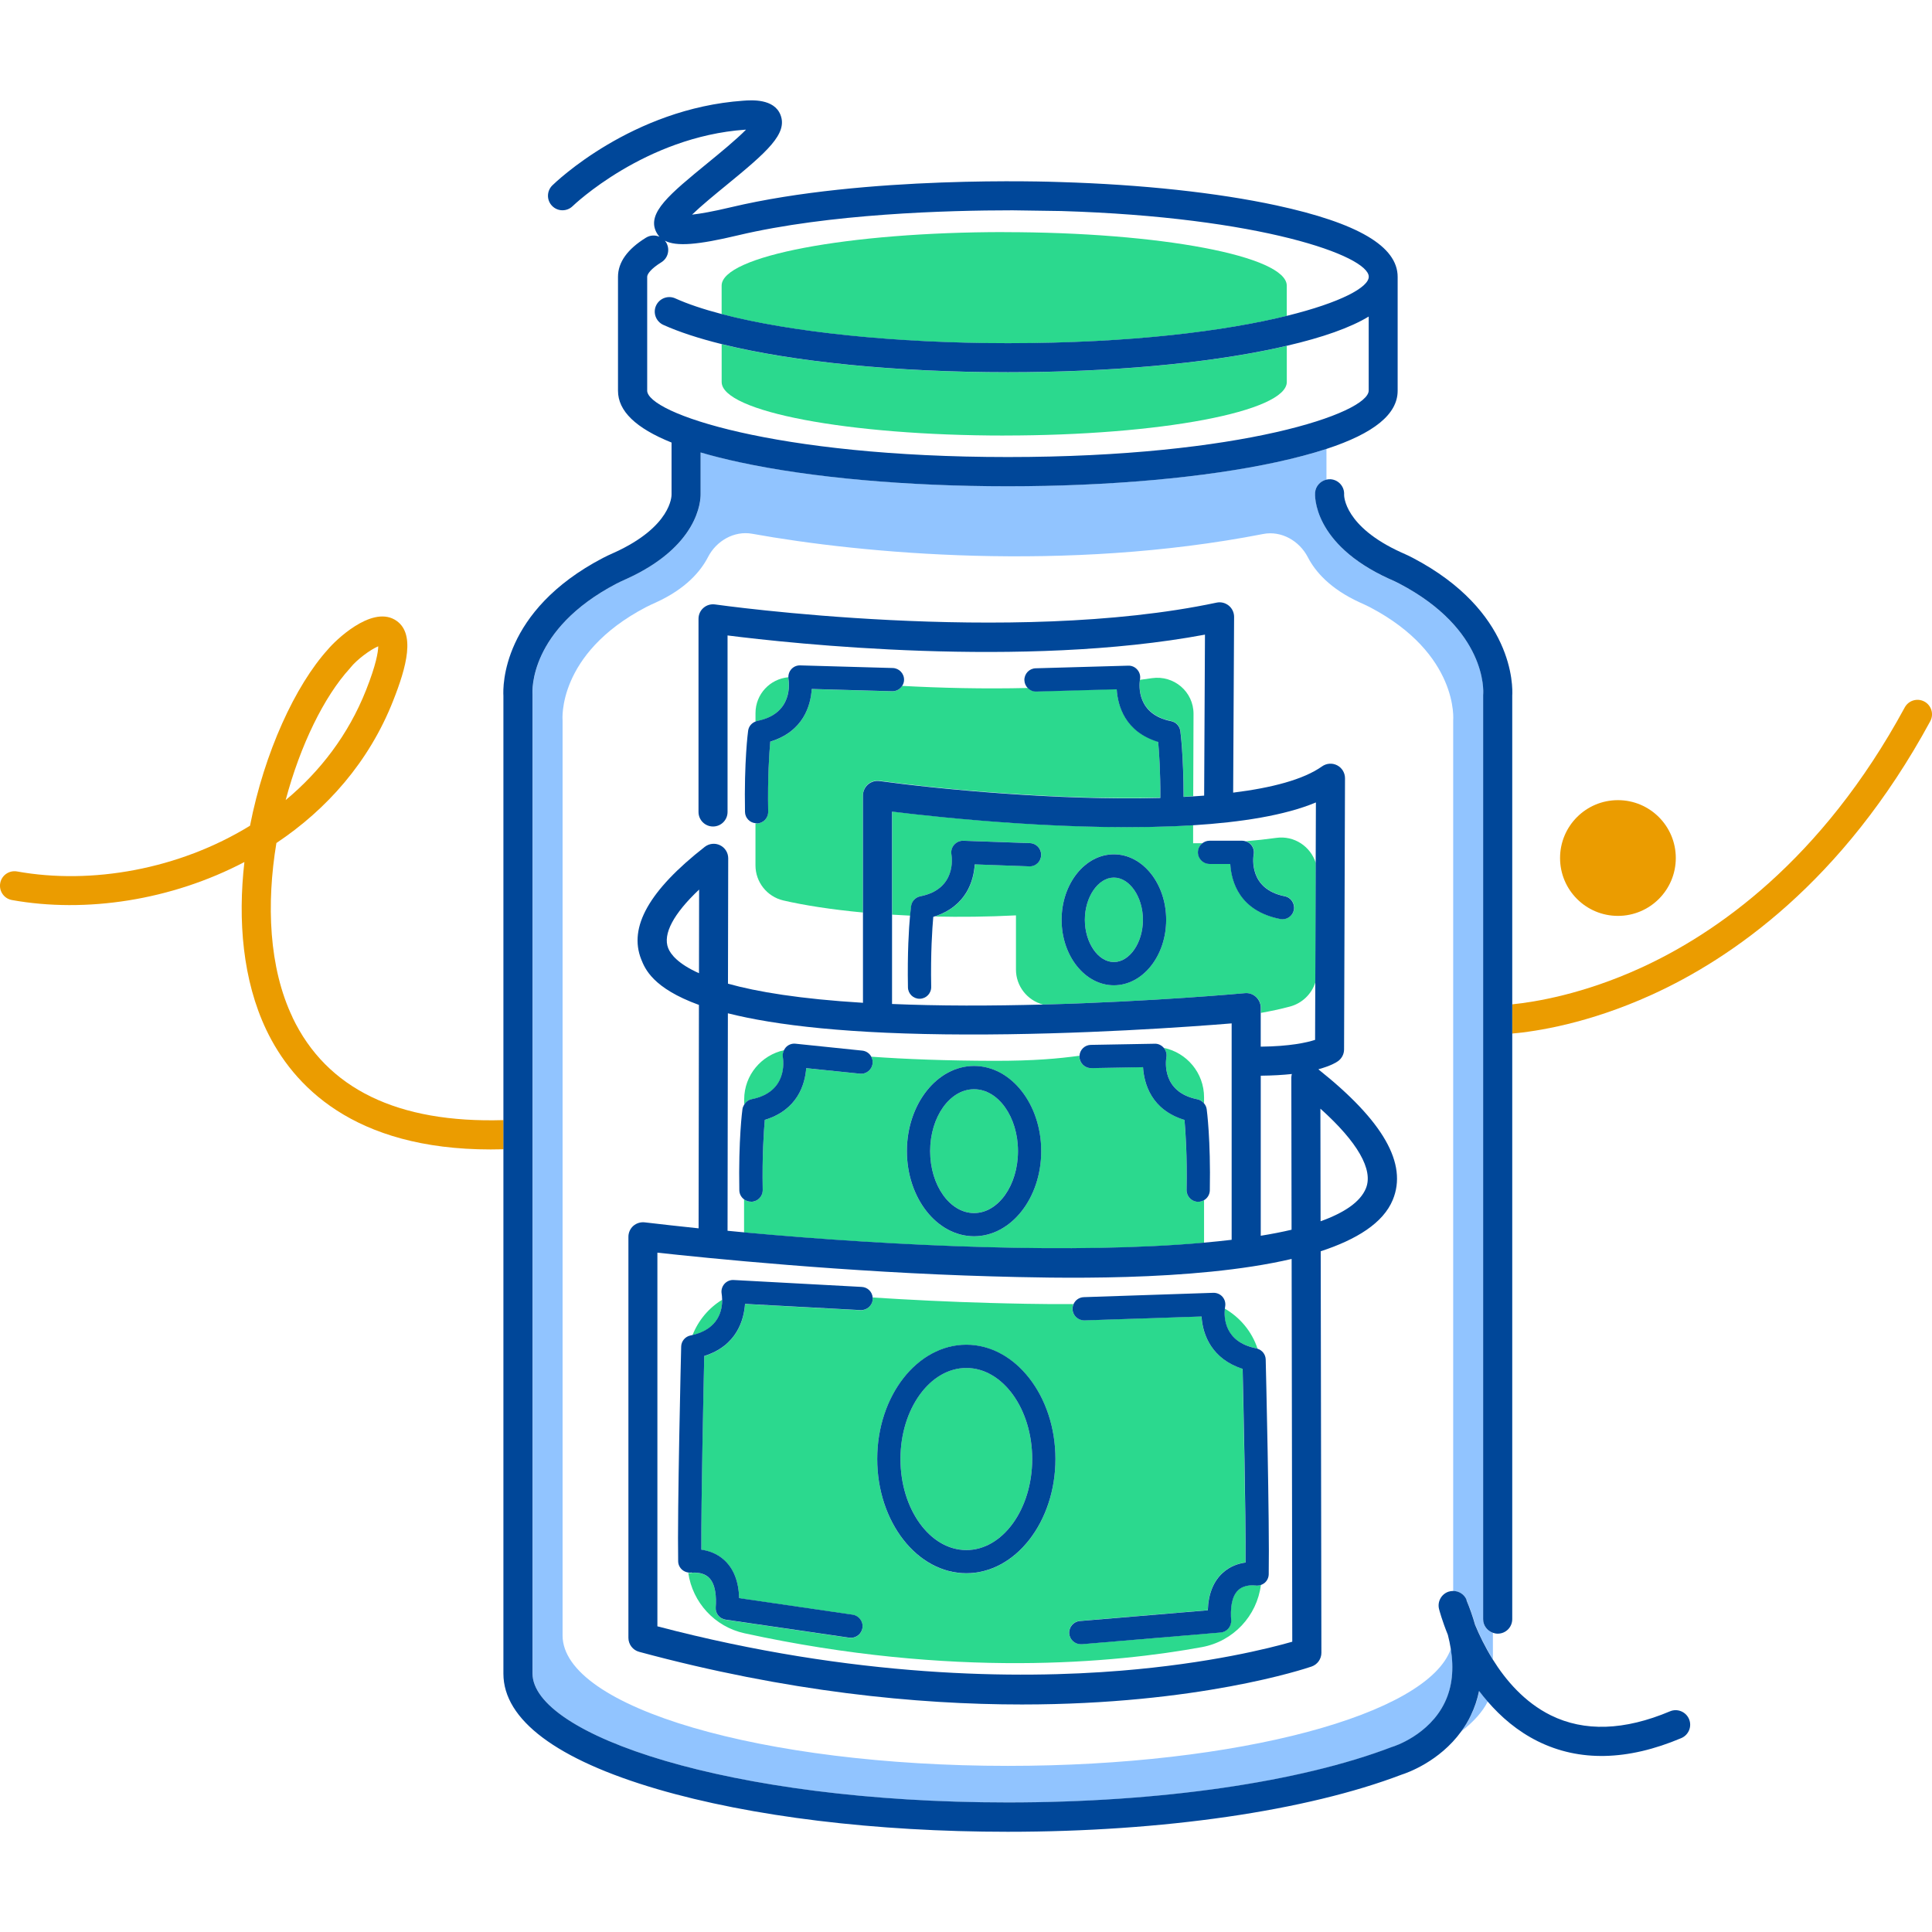
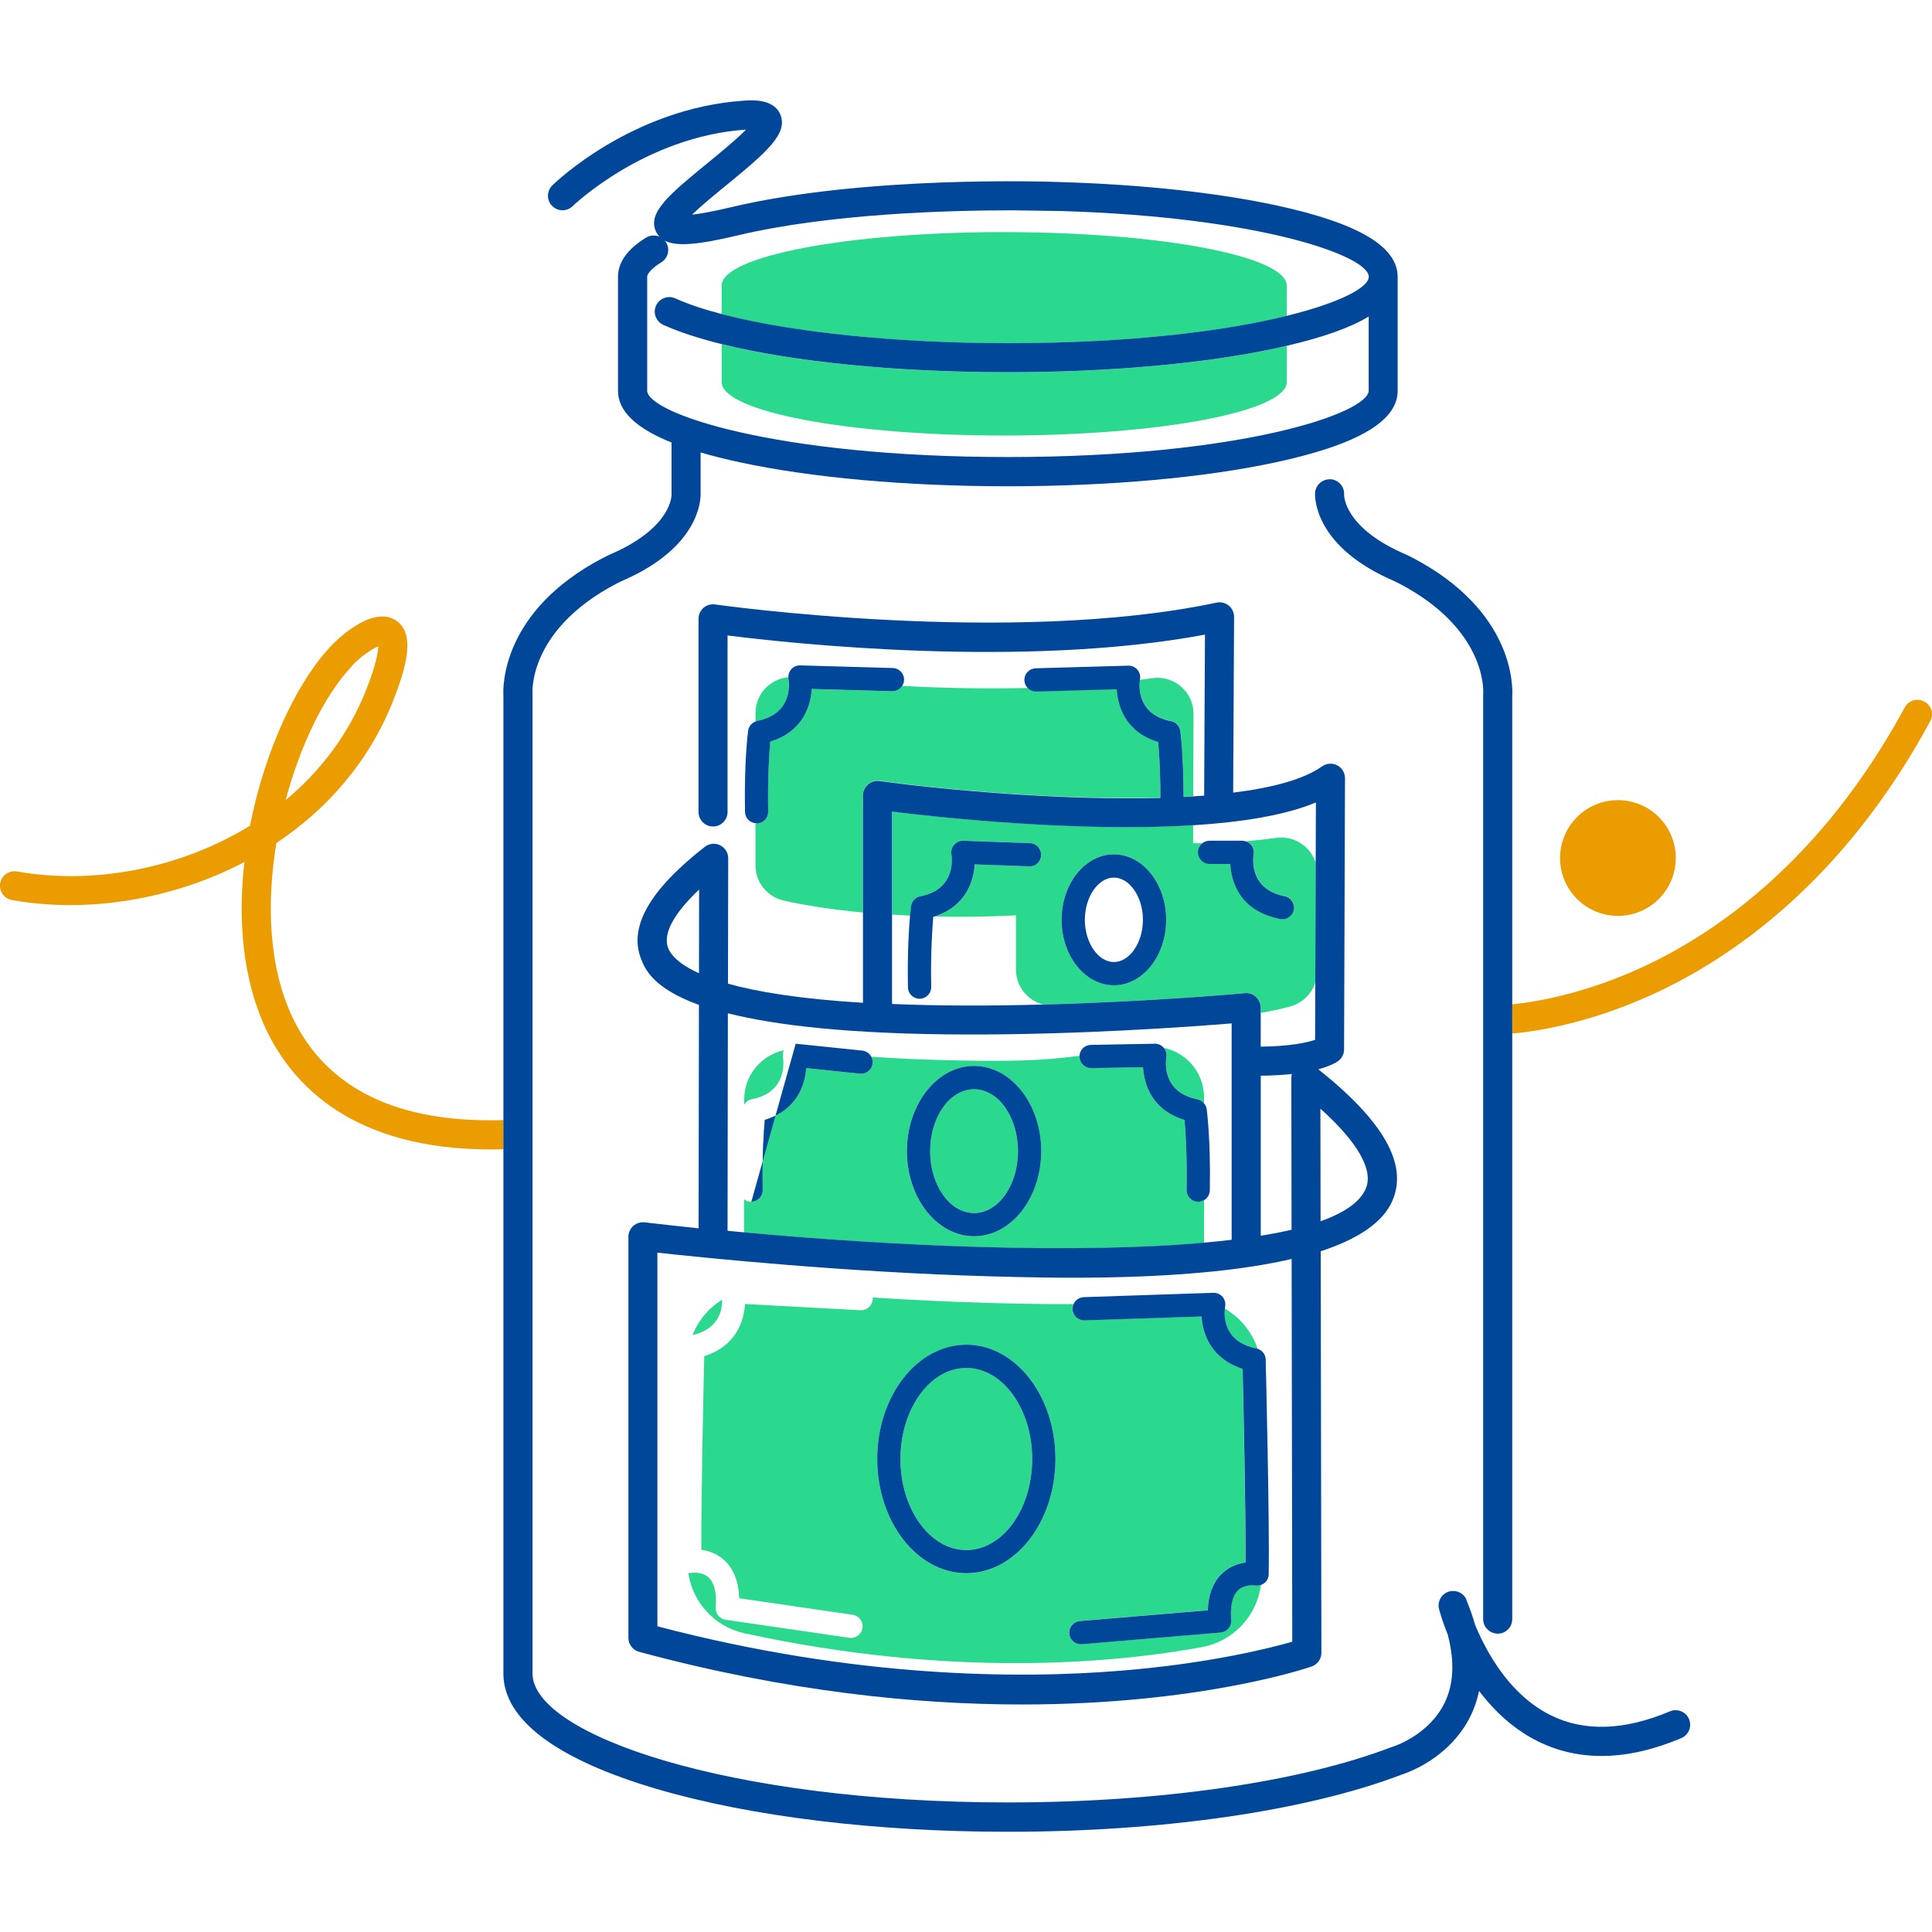
<svg xmlns="http://www.w3.org/2000/svg" fill="none" height="64" viewBox="0 0 64 64" width="64">
  <path d="m63.749 23.241c-.235-.127-.525-.04-.652.194-2.758 5.086-6.274 7.498-8.739 8.625-1.911.874-3.504 1.133-4.264 1.21v.968c.797-.071 2.515-.329 4.615-1.282 2.611-1.185 6.335-3.72 9.233-9.064.127-.233.04-.525-.194-.652z" fill="#eb9c00" />
  <path d="m9.691 33.701c-.789-1.653-.868-3.766-.535-5.775 1.676-1.118 3.07-2.69 3.866-4.709.433-1.097.777-2.275.05-2.692-.793-.452-1.976.706-2.205.983-1.083 1.193-2.109 3.414-2.585 5.845-2.354 1.447-5.25 1.959-7.717 1.515-.262-.046-.512.127-.558.389-.046.262.127.512.389.558 2.442.439 5.275.013 7.7-1.259-.221 1.936-.056 3.918.726 5.56.878 1.842 2.879 3.961 7.434 3.961.139 0 .281-.002.425-.006v-.966c-3.508.106-5.862-1.035-6.992-3.402zm1.896-11.556s.015-.019.023-.029c.204-.26.66-.6.92-.706-.004.185-.067.601-.404 1.451-.585 1.478-1.522 2.694-2.663 3.643.485-1.822 1.276-3.433 2.125-4.361z" fill="#eb9c00" />
  <g fill="#2bd98e">
    <path d="m41.57 52.518s-.335-.05-.552.152c-.241.219-.262.662-.237.995.015.21-.141.395-.352.412l-4.596.387c-.011 0-.021 0-.033 0-.198 0-.366-.152-.383-.352-.017-.212.139-.398.352-.416l4.238-.356c.021-.547.189-.964.5-1.245.244-.219.523-.306.75-.337.008-1.678-.073-5.356-.096-6.416-1.008-.321-1.324-1.112-1.361-1.734l-3.876.129c-.214.004-.391-.16-.398-.371-.002-.058.01-.114.033-.166-1.131.006-2.119-.021-2.777-.038-1.326-.037-2.642-.102-3.874-.181 0 .019.004.038.002.058-.012.212-.196.375-.404.364l-3.826-.206c-.036.539-.275 1.387-1.351 1.726-.025 1.06-.106 4.738-.096 6.416.229.031.506.117.751.337.316.285.485.71.502 1.268l3.759.548c.21.031.356.225.325.437-.029.192-.192.329-.381.329-.019 0-.037 0-.056-.004l-4.095-.597c-.2-.029-.343-.208-.329-.408.025-.333.004-.775-.237-.995-.219-.202-.554-.152-.556-.15-.038.006-.077.004-.116 0 .142.978.876 1.786 1.865 2.001 6.897 1.501 12.286.983 15.149.458 1.043-.191 1.824-1.033 1.955-2.061-.064.023-.133.033-.202.019zm-9.559-.4c-1.628 0-2.952-1.699-2.952-3.785s1.324-3.785 2.952-3.785c1.628 0 2.952 1.699 2.952 3.785s-1.324 3.785-2.952 3.785z" />
    <path d="m32.011 45.315c-1.203 0-2.182 1.353-2.182 3.016 0 1.663.98 3.016 2.182 3.016 1.203 0 2.182-1.353 2.182-3.016 0-1.663-.98-3.016-2.182-3.016z" />
    <path d="m23.923 43.055c-.443.271-.789.681-.983 1.174.87-.202.987-.829.983-1.174z" />
    <path d="m41.612 44.664c.015.004.031.008.046.013-.187-.568-.581-1.037-1.087-1.328-.031.289-.021 1.105 1.039 1.314z" />
    <path d="m38.637 35.029c-.019.115-.16 1.149 1.03 1.386.088.017.166.067.219.135v-.2c0-.812-.577-1.482-1.334-1.638.075.088.106.204.085.318z" />
    <path d="m39.691 39.809s-.006 0-.008 0c-.212-.004-.381-.179-.377-.393.021-1.13-.035-1.934-.069-2.319-1.105-.337-1.341-1.205-1.374-1.747l-1.715.031c-.212.01-.389-.166-.393-.377 0-.011 0-.021.002-.031-.689.094-1.505.171-2.838.168-1.563-.004-2.904-.054-4.057-.137.035.066.052.142.044.221-.021.212-.212.366-.421.343l-1.778-.183c-.042.545-.291 1.384-1.372 1.713-.035.385-.09 1.189-.069 2.319.004.212-.166.389-.377.393-.002 0-.006 0-.008 0-.089 0-.168-.031-.233-.081v1.099c5.061.466 11.021.72 15.238.341v-1.413c-.058.035-.123.054-.194.054zm-7.425 1.145c-1.226 0-2.225-1.266-2.225-2.821 0-1.555.997-2.821 2.225-2.821s2.225 1.266 2.225 2.821c0 1.555-.997 2.821-2.225 2.821z" />
    <path d="m32.267 36.081c-.802 0-1.455.92-1.455 2.051s.652 2.051 1.455 2.051 1.455-.92 1.455-2.051-.652-2.051-1.455-2.051z" />
    <path d="m24.906 36.414c1.189-.237 1.049-1.27 1.03-1.388-.013-.081 0-.164.036-.237-.745.162-1.318.818-1.32 1.63v.177c.054-.092.144-.162.254-.185z" />
    <path d="m28.753 25.978c.104-.092.244-.133.381-.114 1.938.266 5.902.65 9.305.56 0-.885-.042-1.526-.073-1.855-1.103-.337-1.339-1.201-1.374-1.744l-2.662.075c-.108.004-.206-.04-.279-.11-1.463.035-2.891 0-4.165-.069-.071.11-.194.183-.335.179l-2.662-.075c-.035.543-.271 1.409-1.374 1.744-.035.385-.09 1.189-.069 2.319.004.212-.166.389-.377.393-.002 0-.006 0-.008 0-.012 0-.023-.002-.035-.004v1.389c0 .554.381 1.035.92 1.162.679.158 1.58.3 2.64.4v-3.887c0-.139.06-.271.166-.362z" />
    <path d="m26.116 22.496c-.004-.021-.004-.04-.004-.061-.602.054-1.085.558-1.085 1.187v.283c.019-.008.038-.017.06-.021 1.189-.237 1.049-1.27 1.03-1.388z" />
    <path d="m30.183 30.015c.023-.164.146-.294.306-.325 1.191-.237 1.049-1.27 1.03-1.387-.019-.114.013-.233.09-.32.077-.087.187-.137.304-.133l2.207.079c.212.008.379.187.371.398s-.181.381-.398.371l-1.799-.065c-.035.537-.269 1.384-1.335 1.728.851.019 1.757.01 2.696-.038v1.794c0 .548.371 1.02.897 1.16 3.633-.096 6.651-.373 6.688-.377.135-.013.269.033.369.123.1.09.158.219.158.356v.175c.323-.058.645-.125.962-.21.408-.108.722-.418.845-.804l.013-3.953c-.171-.545-.714-.916-1.312-.831-.331.046-.668.083-1.008.11.071.021.135.061.183.119.073.088.104.204.083.316-.019.115-.16 1.149 1.03 1.386.208.04.344.244.302.452-.036.183-.196.31-.377.31-.025 0-.05-.002-.075-.008-1.351-.268-1.62-1.239-1.655-1.824h-.687c-.212 0-.385-.173-.385-.385 0-.121.058-.229.146-.3-.104 0-.206 0-.308.002v-.599c-3.799.237-8.393-.26-9.971-.452v3.416c.196.011.395.023.599.033.017-.196.033-.306.035-.32zm6.716 2.623c-.955 0-1.732-.972-1.732-2.169s.777-2.169 1.732-2.169c.955 0 1.732.972 1.732 2.169s-.777 2.169-1.732 2.169z" />
    <path d="m38.795 23.884c.162.033.285.164.306.325.006.037.108.818.108 2.184.106-.006.212-.01.318-.017l.01-2.727c.002-.735-.65-1.289-1.378-1.184-.131.019-.264.038-.396.056-.027.181-.106 1.137 1.033 1.363z" />
-     <path d="m36.899 29.07c-.522 0-.962.641-.962 1.399 0 .758.441 1.399.962 1.399.521 0 .962-.641.962-1.399 0-.758-.441-1.399-.962-1.399z" />
  </g>
-   <path d="m49.133 53.638v-30.608c0-.015 0-.029.002-.044.006-.083.123-2.132-2.781-3.653-.096-.05-.196-.096-.294-.14l-.036-.015c-2.552-1.159-2.463-2.787-2.458-2.856.015-.216.173-.387.375-.431v-1.022c-.479.158-1.032.304-1.659.439-2.381.514-5.538.797-8.893.797-3.354 0-6.512-.283-8.893-.797-.471-.102-.897-.21-1.284-.323v1.368c.004.244-.071 1.738-2.459 2.823l-.035.015c-.1.044-.198.09-.294.141-2.904 1.52-2.787 3.57-2.781 3.656v.04 32.41c0 2.021 6.466 4.274 15.744 4.274 5.038 0 9.674-.67 12.721-1.836.012-.004.023-.008.037-.011.01-.004 1.203-.375 1.722-1.472.24-.51.304-1.105.194-1.774-.76 2.179-7.04 3.878-14.674 3.878-8.146 0-14.751-1.936-14.751-4.322v-30.312s-.202-2.196 2.76-3.749c.11-.058.225-.108.339-.16.983-.45 1.474-1.026 1.72-1.503.275-.535.866-.876 1.459-.77 3.645.658 10.388 1.284 16.931.008.599-.117 1.197.225 1.478.768.246.477.739 1.049 1.717 1.497.114.052.229.102.339.16 2.962 1.551 2.76 3.749 2.76 3.749v28.844c.191 0 .368.112.445.296.115.281.212.554.287.822.135.327.327.729.583 1.141v-.874c-.187-.065-.321-.242-.321-.452z" fill="#91c4ff" />
-   <path d="m48.731 56.815c-.094.196-.202.371-.32.535.408-.316.704-.647.874-.989-.1-.116-.194-.231-.283-.348-.058.281-.148.548-.269.804z" fill="#91c4ff" />
  <path d="m33.266 14.427c5.169 0 9.361-.795 9.361-1.774v-1.197c-.114.027-.227.054-.346.079-2.381.514-5.539.797-8.893.797-3.707 0-7.115-.344-9.482-.931v1.253c0 .98 4.191 1.774 9.361 1.774z" fill="#2bd98e" />
  <path d="m33.266 7.688c-5.169 0-9.361.795-9.361 1.774v.945c2.282.599 5.766.964 9.482.964 4.105 0 7.221-.41 9.239-.906v-1.001c0-.98-4.191-1.774-9.361-1.774z" fill="#2bd98e" />
  <path d="m48.583 52.999c-.077-.185-.254-.296-.445-.296-.05 0-.102.006-.152.023-.239.079-.377.331-.316.575.01.04.098.377.292.855.042.158.071.31.096.458.11.672.048 1.266-.194 1.774-.52 1.097-1.711 1.47-1.722 1.472-.012.004-.025.008-.037.012-3.046 1.166-7.684 1.836-12.721 1.836-9.278 0-15.744-2.252-15.744-4.274v-32.404c0-.011 0-.029 0-.04-.006-.087-.123-2.136 2.781-3.656.096-.05.196-.096.294-.14l.035-.015c2.388-1.085 2.463-2.579 2.459-2.823v-1.368c.387.114.812.221 1.284.323 2.381.514 5.539.797 8.893.797s6.512-.283 8.893-.797c.629-.137 1.18-.283 1.659-.439 1.584-.518 2.361-1.155 2.361-1.928v-3.772c0-1.01-1.314-1.784-4.02-2.369-1.965-.423-4.457-.691-7.153-.772-.406-.015-6.458-.223-10.908.833-.622.148-1.028.217-1.293.246.306-.296.777-.681 1.13-.97 1.353-1.107 2.046-1.711 1.799-2.336-.214-.541-.955-.489-1.234-.468-3.689.26-6.218 2.702-6.324 2.806-.189.187-.192.491-.006.679.185.191.491.192.679.008.023-.023 2.392-2.3 5.718-2.533h.025c-.319.327-.885.789-1.266 1.101-1.26 1.032-2.022 1.653-1.709 2.286.029.06.066.112.108.16-.141-.062-.306-.056-.447.031-.614.379-.926.814-.926 1.297v3.772c0 .672.587 1.239 1.774 1.717v1.701.023c0 .042 0 1.058-1.896 1.921l-.035.015c-.116.052-.233.106-.344.164-3.356 1.757-3.312 4.261-3.295 4.567v32.392c0 1.524 1.763 2.846 5.098 3.824 3.108.91 7.23 1.413 11.608 1.413 5.142 0 9.899-.691 13.052-1.894.173-.054 1.247-.429 1.973-1.432.117-.162.227-.339.319-.535.123-.256.212-.523.27-.804.088.117.185.235.283.348.441.512.987.983 1.661 1.318 1.376.683 2.975.649 4.755-.104.244-.104.36-.385.256-.631-.104-.244-.387-.36-.631-.256-1.509.637-2.837.681-3.949.131-.862-.427-1.488-1.153-1.924-1.855-.256-.412-.448-.814-.583-1.141-.075-.268-.171-.541-.287-.822zm-27.144-40.059v-3.772c0-.089.123-.266.468-.479.227-.139.296-.435.158-.662-.012-.019-.027-.037-.04-.054.381.2 1.095.139 2.419-.177 3.027-.718 6.938-.829 9.082-.829h.025l1.567.023h.021c6.618.198 10.203 1.488 10.203 2.177 0 .35-.928.856-2.712 1.295-2.019.496-5.134.906-9.239.906-3.716 0-7.199-.366-9.482-.964-.602-.158-1.122-.331-1.54-.52-.242-.11-.527 0-.637.241-.11.242 0 .527.241.637.521.235 1.174.448 1.934.637 2.369.587 5.775.931 9.482.931 3.354 0 6.512-.283 8.893-.797.119-.025.233-.052.346-.079 1.201-.279 2.103-.6 2.712-.968v2.45c0 .747-4.218 2.204-11.951 2.204-7.732 0-11.951-1.455-11.951-2.204z" fill="#004799" />
  <path d="m50.095 23.047c.019-.306.062-2.808-3.295-4.567-.112-.06-.229-.112-.344-.164l-.035-.015c-1.896-.86-1.896-1.878-1.896-1.909.019-.266-.179-.496-.445-.516-.048-.004-.094.002-.141.013-.2.046-.358.215-.375.431-.006.069-.094 1.695 2.458 2.856l.036.015c.1.044.198.09.294.14 2.904 1.52 2.787 3.57 2.781 3.653 0 .015-.002.029-.002.044v30.608c0 .21.135.385.321.452.05.017.104.029.16.029h.004c.266 0 .479-.215.479-.481 0-.013 0-.027 0-.038v-30.553z" fill="#004799" />
  <path d="m53.596 30.34c1.059 0 1.917-.858 1.917-1.917s-.858-1.917-1.917-1.917-1.917.858-1.917 1.917.858 1.917 1.917 1.917z" fill="#eb9c00" />
  <path d="m43.679 35.419c.396-.108.585-.223.643-.266.127-.09.202-.235.202-.391l.031-8.981c0-.181-.1-.346-.26-.429-.16-.083-.352-.069-.5.035-.618.439-1.671.712-2.945.87l.031-5.821c0-.146-.064-.283-.177-.375-.114-.092-.262-.129-.404-.098-6.805 1.445-16.516.073-16.612.06-.139-.019-.279.021-.383.112-.106.09-.166.223-.166.364v6.399c0 .266.216.481.481.481.266 0 .481-.215.481-.481v-5.848c2.117.268 9.784 1.099 15.815-.027l-.027 5.333c-.119.01-.24.017-.364.025-.104.006-.21.011-.318.017 0-1.366-.102-2.148-.108-2.184-.023-.164-.146-.294-.306-.325-1.139-.225-1.058-1.182-1.033-1.363 0-.008.002-.017.004-.021.021-.114-.012-.233-.087-.319-.075-.089-.185-.139-.302-.135l-3.068.087c-.212.006-.379.183-.373.397.004.104.048.196.117.264.073.071.171.114.279.11l2.662-.075c.035.543.271 1.409 1.374 1.744.031.329.075.968.073 1.855-3.402.09-7.367-.294-9.305-.56-.139-.019-.277.023-.381.114-.104.09-.166.223-.166.362v6.87c-2.088-.127-3.51-.364-4.472-.633l.008-4.153c0-.185-.104-.352-.27-.433s-.362-.06-.508.054c-1.84 1.44-2.527 2.658-2.105 3.722.125.314.381.956 1.913 1.513l-.011 7.401c-.616-.064-1.214-.131-1.786-.198-.137-.015-.273.027-.377.117-.102.09-.162.223-.162.36v13.286c0 .217.146.408.356.464 4.9 1.324 9.197 1.744 12.678 1.744 5.829 0 9.366-1.178 9.597-1.257.194-.067.325-.25.325-.456l-.023-13.3c1.183-.387 2.071-.933 2.388-1.705.493-1.195-.314-2.608-2.458-4.316zm-.893 5.317c-.316.075-.658.141-1.022.2v-5.302c.398-.004.739-.025 1.03-.056-.01.038-.017.079-.017.119l.008 5.038zm-13.236-7.49v-6.36c1.578.194 6.172.691 9.973.452 1.588-.1 3.037-.325 4.068-.756l-.027 7.865c-.271.088-.828.215-1.801.225v-1.293c0-.135-.058-.264-.158-.356-.1-.092-.235-.137-.369-.123-.036.004-3.054.281-6.687.377-.828.021-1.688.035-2.55.033-.897-.002-1.707-.021-2.45-.052 0-.004 0-.008 0-.012zm-7.415-1.836c-.185-.466.175-1.141 1.024-1.942l-.004 2.771c-.691-.31-.937-.622-1.02-.829zm1.978 2.157c1.568.395 4.022.693 7.888.702 3.768.01 7.461-.258 8.799-.368v7.169c-.292.035-.6.066-.914.094-4.218.379-10.177.125-15.24-.341-.183-.017-.366-.035-.545-.052l.011-7.207zm13.019 21.777c-3.412.279-8.824.244-15.355-1.47v-12.378c1.559.171 6.266.652 11.066.785 1.988.056 6.672.187 9.944-.577l.021 12.68c-.745.214-2.739.72-5.675.96zm8.115-15.977c-.185.448-.712.806-1.501 1.089l-.006-3.73c1.23 1.103 1.761 2.026 1.507 2.64z" fill="#004799" />
-   <path d="m22.916 52.1s.337-.05.556.15c.24.219.262.662.237.995-.015.202.129.379.329.408l4.095.597c.019.002.036.004.056.004.189 0 .352-.139.381-.329.031-.21-.115-.406-.325-.437l-3.759-.548c-.017-.558-.185-.983-.502-1.268-.244-.219-.523-.306-.751-.337-.008-1.678.073-5.354.096-6.416 1.076-.339 1.312-1.187 1.351-1.726l3.826.206c.21.011.395-.152.404-.364 0-.019 0-.038-.002-.058-.017-.187-.169-.337-.362-.346l-4.241-.229c-.117-.008-.231.042-.308.129-.077.087-.112.206-.092.321.006.038.015.11.017.198.006.344-.112.972-.983 1.174-.021.006-.04.011-.064.015-.177.035-.306.189-.31.367-.006.221-.131 5.456-.1 7.115.002.112.054.216.141.287.056.046.123.073.192.083.038.006.077.008.116 0z" fill="#004799" />
-   <path d="m24.889 39.809c.212-.004.381-.179.377-.393-.021-1.13.035-1.934.069-2.319 1.082-.329 1.33-1.168 1.372-1.713l1.778.183c.212.023.4-.131.421-.343.008-.079-.008-.156-.044-.221-.058-.108-.167-.187-.3-.2l-2.211-.229c-.119-.013-.239.033-.319.121-.025.027-.044.06-.062.092-.037.073-.05.156-.037.237.019.117.16 1.151-1.03 1.387-.11.021-.198.092-.254.185-.025.042-.046.09-.054.142-.006.04-.135 1.01-.104 2.692.002.121.062.229.152.296.065.05.144.081.233.081h.008z" fill="#004799" />
+   <path d="m24.889 39.809c.212-.004.381-.179.377-.393-.021-1.13.035-1.934.069-2.319 1.082-.329 1.33-1.168 1.372-1.713l1.778.183c.212.023.4-.131.421-.343.008-.079-.008-.156-.044-.221-.058-.108-.167-.187-.3-.2l-2.211-.229h.008z" fill="#004799" />
  <path d="m32.292 28.634 1.799.065c.217.012.391-.158.398-.371.008-.212-.158-.391-.371-.398l-2.207-.079c-.116-.004-.227.046-.304.133s-.11.206-.09.32c.019.117.16 1.151-1.03 1.387-.162.033-.285.164-.306.325 0 .013-.015.123-.035.319-.038.418-.09 1.23-.069 2.373.004.21.175.377.385.377h.008c.212-.004.381-.179.377-.393-.021-1.13.035-1.934.069-2.319.013-.004.025-.01.038-.013 1.066-.344 1.301-1.191 1.336-1.728z" fill="#004799" />
  <path d="m25.07 27.279c.212-.004.381-.179.377-.393-.021-1.13.035-1.934.069-2.319 1.103-.337 1.339-1.201 1.374-1.744l2.662.075c.141.004.264-.069.335-.179.036-.056.06-.123.061-.194.006-.212-.162-.389-.373-.396l-3.068-.087c-.117-.004-.225.046-.3.133-.062.071-.092.164-.092.256 0 .021 0 .04.004.062.019.117.16 1.151-1.03 1.387-.021.004-.04.013-.06.021-.131.05-.227.162-.246.304-.006.04-.135 1.01-.104 2.692.004.198.158.356.35.373.012 0 .023.004.035.004h.008z" fill="#004799" />
  <path d="m40.067 27.85c-.09 0-.173.033-.239.085-.089.071-.146.177-.146.3 0 .212.173.385.385.385h.687c.035.585.302 1.557 1.655 1.824.025.006.05.008.075.008.181 0 .341-.127.377-.31.04-.208-.094-.412-.302-.452-1.189-.237-1.049-1.27-1.03-1.386.021-.112-.01-.229-.083-.316-.048-.058-.114-.098-.183-.119-.037-.011-.073-.019-.112-.019z" fill="#004799" />
  <path d="m36.149 35.383 1.715-.031c.035.543.269 1.411 1.374 1.747.035.385.09 1.189.069 2.319-.004.212.166.389.377.393h.008c.071 0 .137-.021.194-.054.112-.065.187-.185.191-.323.031-1.682-.098-2.652-.104-2.692-.01-.073-.042-.137-.087-.191-.056-.067-.131-.117-.219-.135-1.191-.237-1.049-1.27-1.03-1.386.021-.114-.01-.229-.085-.318-.075-.088-.185-.142-.3-.137l-2.117.038c-.202.004-.364.162-.375.36 0 .01-.002.021-.002.031.004.212.181.387.393.377z" fill="#004799" />
  <path d="m41.66 44.678c-.015-.006-.031-.01-.046-.013-1.06-.21-1.07-1.028-1.039-1.314.004-.029.006-.054.01-.071.021-.116-.012-.233-.087-.321-.077-.088-.187-.135-.304-.133l-4.293.144c-.154.006-.283.1-.339.233-.021.05-.035.106-.033.166.008.212.183.375.398.371l3.876-.129c.037.622.352 1.413 1.361 1.734.025 1.06.106 4.738.096 6.416-.229.031-.506.117-.75.337-.312.281-.481.699-.5 1.245l-4.238.356c-.212.017-.369.204-.352.416.017.2.185.352.383.352h.033l4.596-.387c.21-.017.368-.202.352-.412-.025-.333-.004-.775.237-.995.219-.202.552-.152.552-.152.069.011.137.004.202-.019.04-.015.077-.035.112-.062.087-.071.139-.177.141-.29.031-1.661-.094-6.893-.1-7.115-.004-.164-.112-.304-.264-.354z" fill="#004799" />
  <path d="m32.011 44.545c-1.628 0-2.952 1.699-2.952 3.785 0 2.086 1.324 3.785 2.952 3.785 1.628 0 2.952-1.699 2.952-3.785 0-2.086-1.324-3.785-2.952-3.785zm0 6.803c-1.203 0-2.182-1.353-2.182-3.016 0-1.663.98-3.016 2.182-3.016 1.203 0 2.182 1.353 2.182 3.016 0 1.663-.98 3.016-2.182 3.016z" fill="#004799" />
  <path d="m32.267 35.311c-1.226 0-2.225 1.266-2.225 2.821 0 1.555.997 2.821 2.225 2.821s2.225-1.266 2.225-2.821c0-1.555-.997-2.821-2.225-2.821zm0 4.873c-.802 0-1.455-.92-1.455-2.051s.652-2.051 1.455-2.051 1.455.92 1.455 2.051-.652 2.051-1.455 2.051z" fill="#004799" />
  <path d="m36.899 28.301c-.955 0-1.732.972-1.732 2.169s.777 2.169 1.732 2.169c.955 0 1.732-.972 1.732-2.169s-.777-2.169-1.732-2.169zm0 3.568c-.522 0-.962-.641-.962-1.399 0-.758.441-1.399.962-1.399.521 0 .962.641.962 1.399 0 .758-.441 1.399-.962 1.399z" fill="#004799" />
</svg>